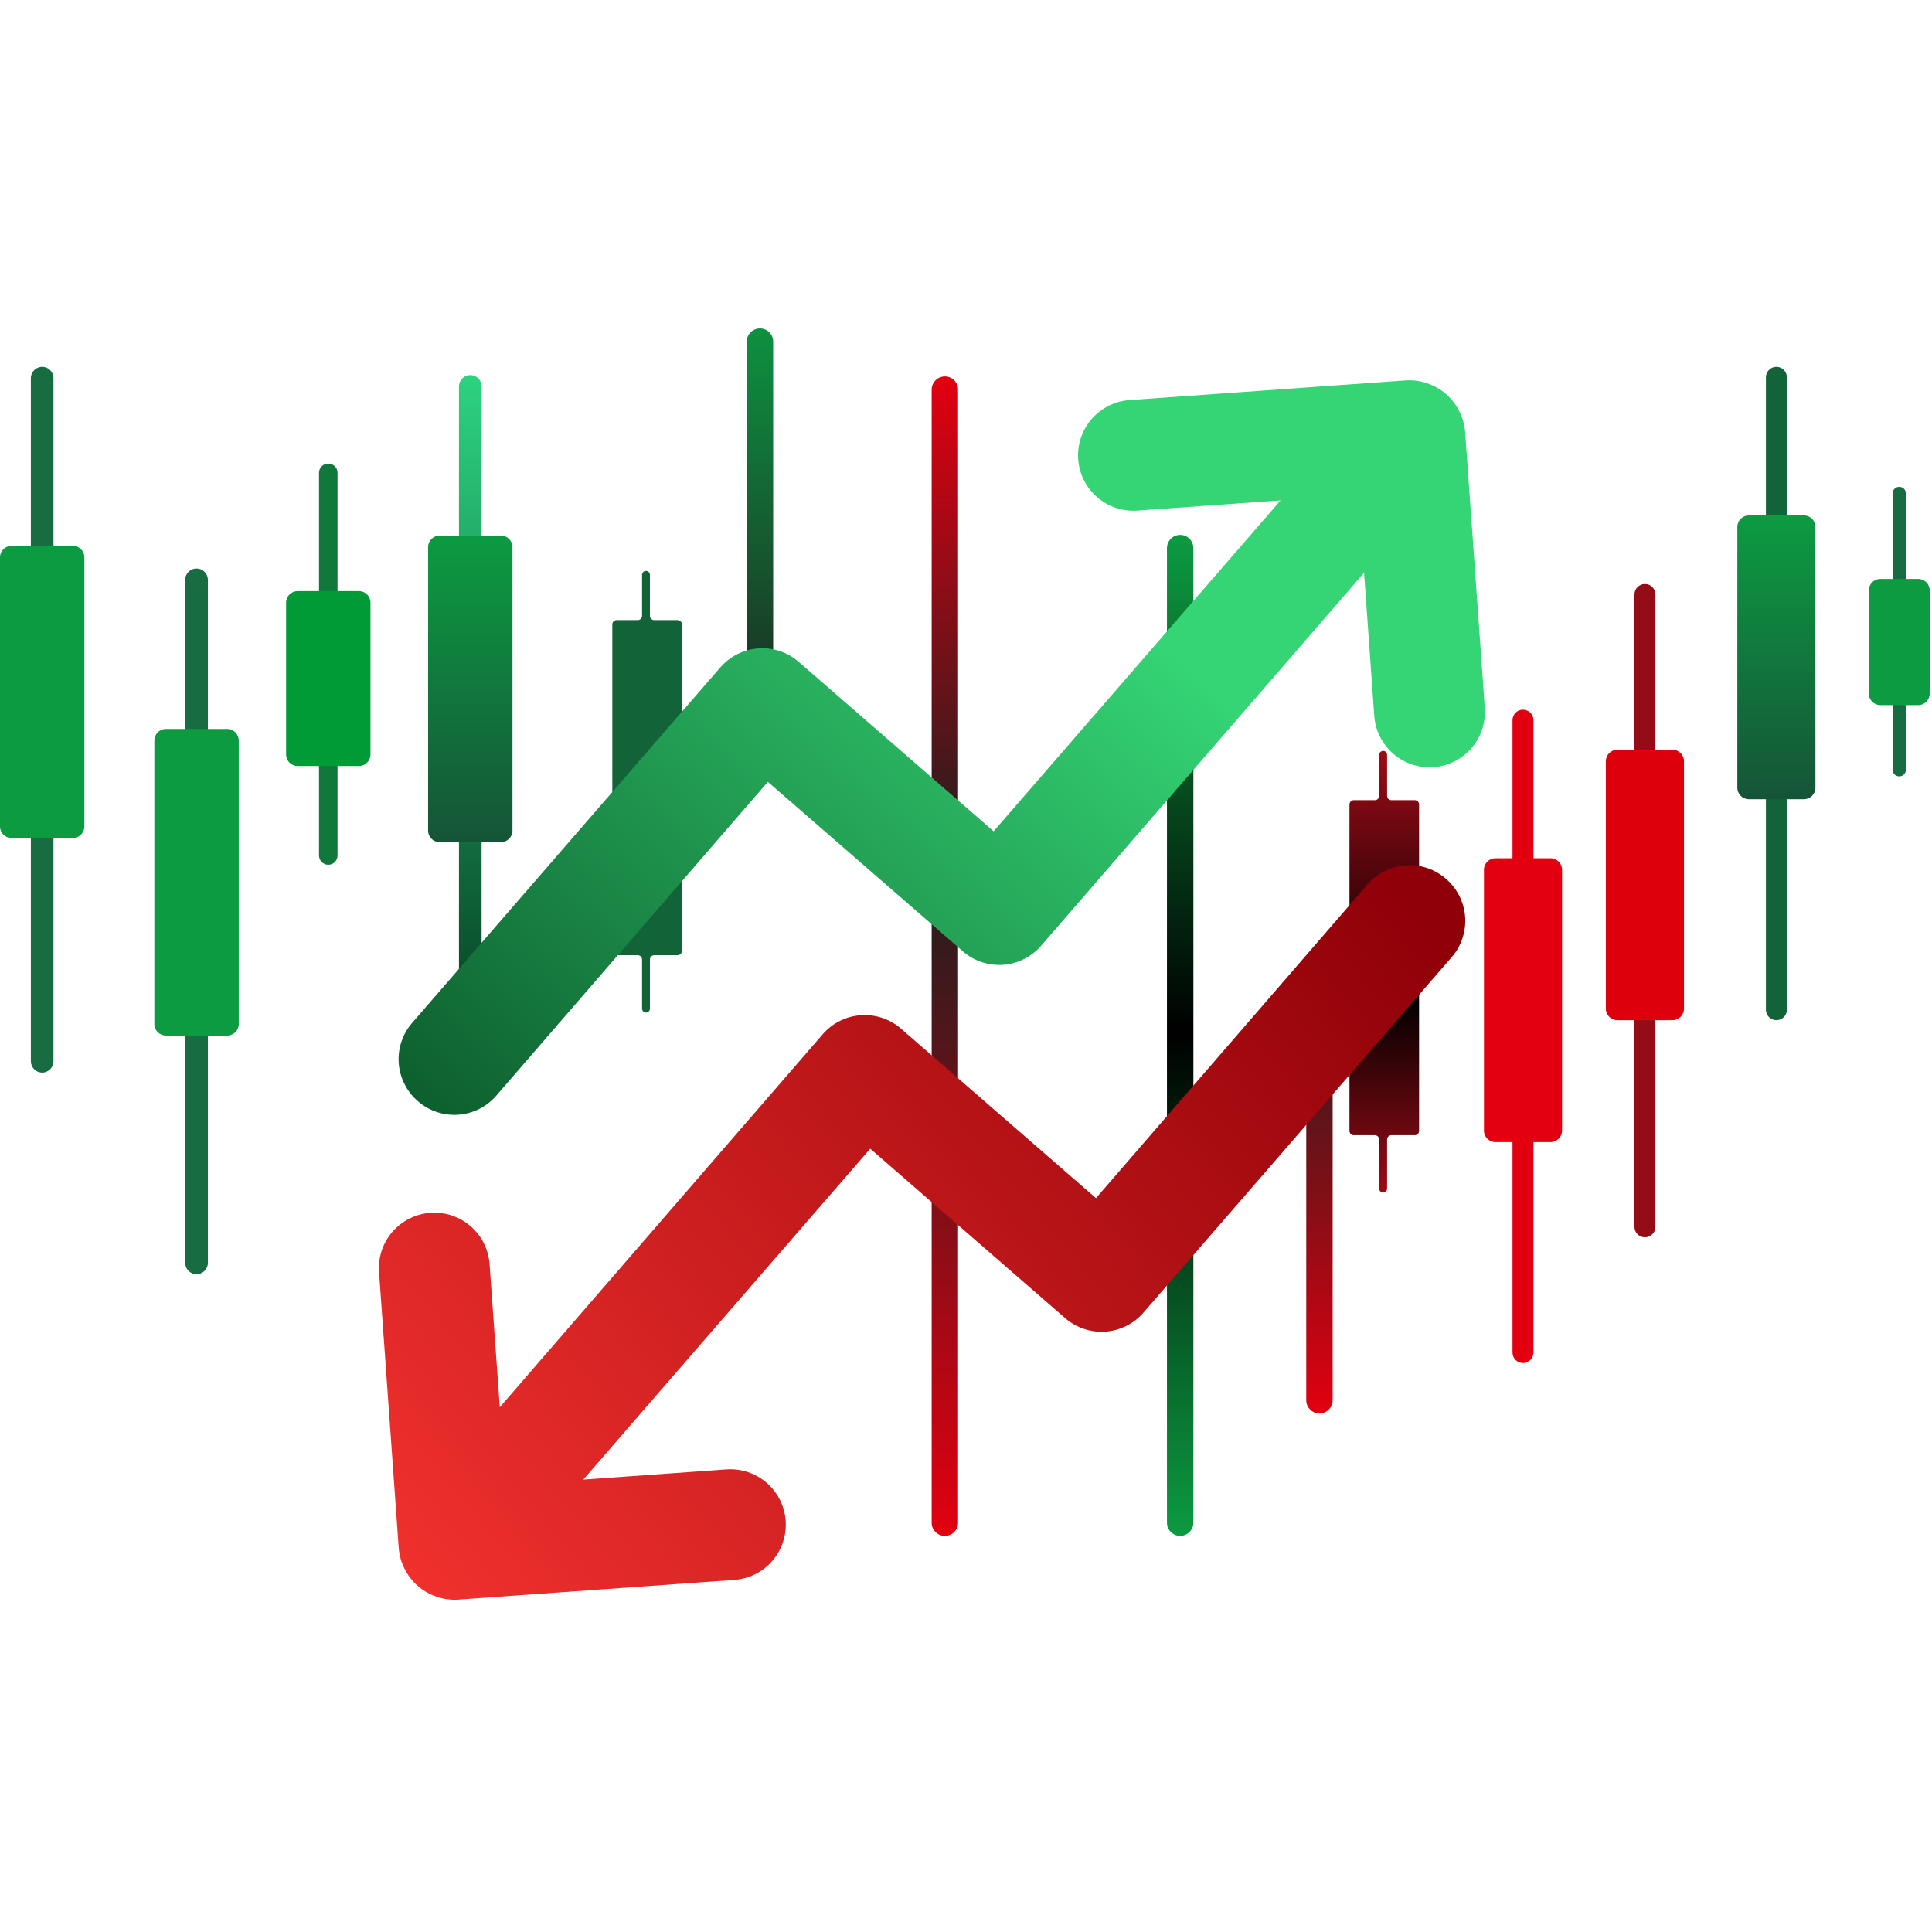
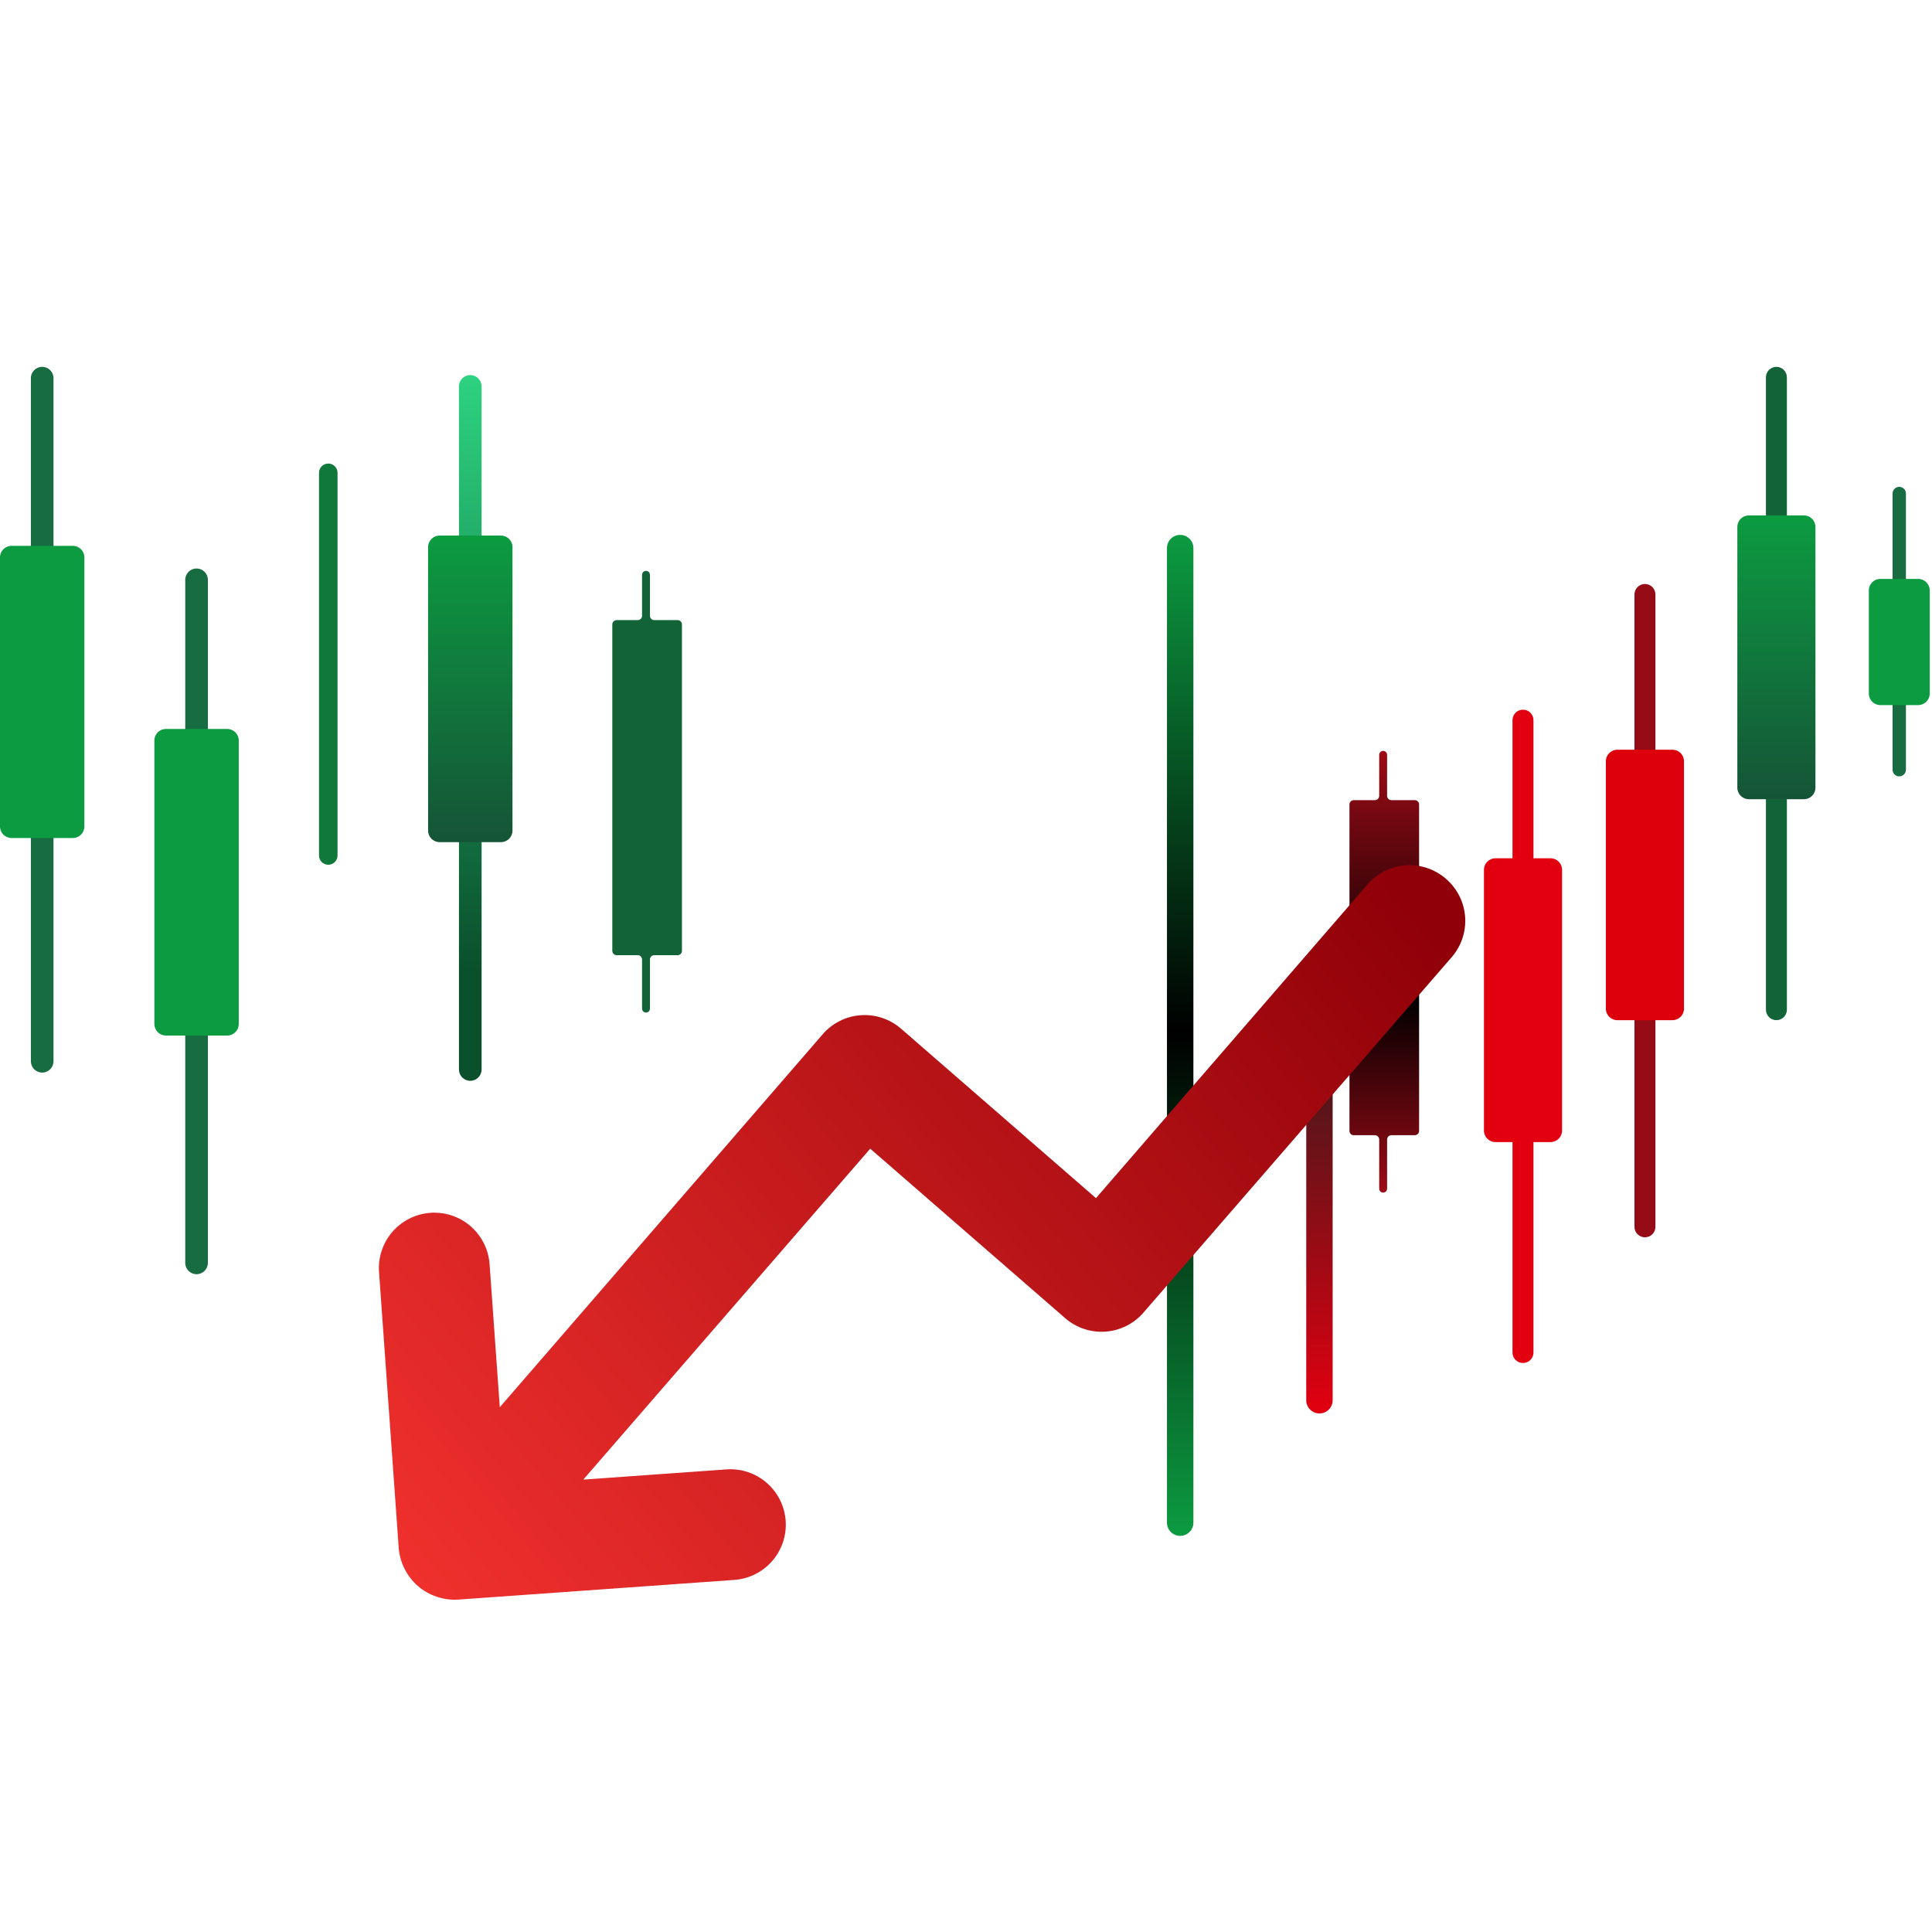
<svg xmlns="http://www.w3.org/2000/svg" width="100" height="100" viewBox="0 0 100 100" fill="none">
  <g clip-path="url(#clip0_3213_28)">
    <path d="M35.298 32.321C35.298 32.197 35.197 32.097 35.074 32.097H33.865C33.741 32.097 33.641 31.997 33.641 31.874V29.753C33.641 29.64 33.55 29.549 33.437 29.549C33.324 29.549 33.233 29.64 33.233 29.753V31.874C33.233 31.997 33.132 32.097 33.009 32.097H31.917C31.794 32.097 31.693 32.197 31.693 32.321V49.216C31.693 49.34 31.794 49.44 31.917 49.44H33.009C33.132 49.44 33.233 49.54 33.233 49.663V52.206C33.233 52.319 33.324 52.41 33.437 52.41C33.55 52.41 33.641 52.319 33.641 52.206V49.663C33.641 49.54 33.741 49.44 33.865 49.44H35.074C35.197 49.44 35.298 49.34 35.298 49.216V32.321Z" fill="#136339" />
    <path d="M73.452 41.639C73.452 41.516 73.352 41.416 73.228 41.416H72.019C71.895 41.416 71.796 41.316 71.796 41.192V39.071C71.796 38.959 71.704 38.867 71.591 38.867C71.478 38.867 71.387 38.959 71.387 39.071V41.192C71.387 41.316 71.287 41.416 71.163 41.416H70.071C69.948 41.416 69.848 41.516 69.848 41.639V58.535C69.848 58.658 69.948 58.758 70.071 58.758H71.163C71.287 58.758 71.387 58.858 71.387 58.981V61.524C71.387 61.637 71.478 61.728 71.591 61.728C71.704 61.728 71.796 61.637 71.796 61.524V58.981C71.796 58.858 71.895 58.758 72.019 58.758H73.228C73.352 58.758 73.452 58.658 73.452 58.535V41.639Z" fill="url(#paint0_linear_3213_28)" />
    <path d="M2.769 19.574C2.769 19.25 2.507 18.988 2.184 18.988C1.86 18.988 1.598 19.25 1.598 19.574V54.931C1.598 55.254 1.86 55.517 2.184 55.517C2.507 55.517 2.769 55.254 2.769 54.931V19.574Z" fill="#176C42" />
    <path d="M3.772 28.253H0.596C0.267 28.253 0 28.52 0 28.849V42.779C0 43.109 0.267 43.375 0.596 43.375H3.772C4.101 43.375 4.368 43.109 4.368 42.779V28.849C4.368 28.52 4.101 28.253 3.772 28.253Z" fill="#0C9B41" />
    <path d="M10.76 30.011C10.76 29.687 10.497 29.425 10.174 29.425C9.85 29.425 9.588 29.687 9.588 30.011V65.367C9.588 65.691 9.85 65.953 10.174 65.953C10.497 65.953 10.76 65.691 10.76 65.367V30.011Z" fill="#176C42" />
    <path d="M11.762 37.731H8.586C8.257 37.731 7.99 37.998 7.99 38.327V53.004C7.99 53.333 8.257 53.599 8.586 53.599H11.762C12.091 53.599 12.358 53.333 12.358 53.004V38.327C12.358 37.998 12.091 37.731 11.762 37.731Z" fill="#0C9B41" />
    <path d="M24.928 20C24.928 19.676 24.665 19.414 24.342 19.414C24.018 19.414 23.756 19.676 23.756 20V55.357C23.756 55.68 24.018 55.942 24.342 55.942C24.665 55.942 24.928 55.68 24.928 55.357V20Z" fill="url(#paint1_linear_3213_28)" />
    <path d="M25.93 27.721H22.754C22.425 27.721 22.158 27.988 22.158 28.317V42.993C22.158 43.322 22.425 43.589 22.754 43.589H25.93C26.259 43.589 26.526 43.322 26.526 42.993V28.317C26.526 27.988 26.259 27.721 25.93 27.721Z" fill="url(#paint2_linear_3213_28)" />
    <path d="M17.471 24.472C17.471 24.208 17.256 23.993 16.991 23.993C16.726 23.993 16.512 24.208 16.512 24.472V44.281C16.512 44.545 16.726 44.76 16.991 44.76C17.256 44.76 17.471 44.545 17.471 44.281V24.472Z" fill="#11783C" />
-     <path d="M18.58 30.596H15.405C15.075 30.596 14.809 30.863 14.809 31.192V39.052C14.809 39.381 15.075 39.648 15.405 39.648H18.58C18.909 39.648 19.176 39.381 19.176 39.052V31.192C19.176 30.863 18.909 30.596 18.58 30.596Z" fill="#009B37" />
    <path d="M85.684 30.77C85.684 30.47 85.442 30.227 85.142 30.227C84.843 30.227 84.6 30.47 84.6 30.77V63.501C84.6 63.801 84.843 64.043 85.142 64.043C85.442 64.043 85.684 63.801 85.684 63.501V30.77Z" fill="#960C16" />
    <path d="M86.566 38.805H83.715C83.386 38.805 83.119 39.072 83.119 39.401V52.208C83.119 52.538 83.386 52.804 83.715 52.804H86.566C86.896 52.804 87.163 52.538 87.163 52.208V39.401C87.163 39.072 86.896 38.805 86.566 38.805Z" fill="#DD000C" />
    <path d="M79.372 37.276C79.372 36.976 79.129 36.733 78.829 36.733C78.53 36.733 78.287 36.976 78.287 37.276V70.007C78.287 70.307 78.53 70.549 78.829 70.549C79.129 70.549 79.372 70.307 79.372 70.007V37.276Z" fill="#E20010" />
    <path d="M80.256 44.424H77.405C77.076 44.424 76.809 44.691 76.809 45.02V58.518C76.809 58.847 77.076 59.114 77.405 59.114H80.256C80.585 59.114 80.852 58.847 80.852 58.518V45.02C80.852 44.691 80.585 44.424 80.256 44.424Z" fill="#E20010" />
-     <path d="M92.489 19.53C92.489 19.231 92.246 18.988 91.947 18.988C91.647 18.988 91.404 19.231 91.404 19.53V52.262C91.404 52.562 91.647 52.804 91.947 52.804C92.246 52.804 92.489 52.562 92.489 52.262V19.53Z" fill="#136339" />
+     <path d="M92.489 19.53C92.489 19.231 92.246 18.988 91.947 18.988C91.647 18.988 91.404 19.231 91.404 19.53V52.262C91.404 52.562 91.647 52.804 91.947 52.804C92.246 52.804 92.489 52.562 92.489 52.262V19.53" fill="#136339" />
    <path d="M93.371 26.678H90.52C90.191 26.678 89.924 26.945 89.924 27.274V40.772C89.924 41.101 90.191 41.367 90.52 41.367H93.371C93.7 41.367 93.967 41.101 93.967 40.772V27.274C93.967 26.945 93.7 26.678 93.371 26.678Z" fill="url(#paint3_linear_3213_28)" />
    <path d="M98.651 25.545C98.651 25.354 98.496 25.199 98.305 25.199C98.114 25.199 97.959 25.354 97.959 25.545V39.839C97.959 40.03 98.114 40.185 98.305 40.185C98.496 40.185 98.651 40.03 98.651 39.839V25.545Z" fill="#176C42" />
    <path d="M99.286 29.964H97.327C96.997 29.964 96.731 30.231 96.731 30.56V35.9C96.731 36.229 96.997 36.496 97.327 36.496H99.286C99.615 36.496 99.882 36.229 99.882 35.9V30.56C99.882 30.231 99.615 29.964 99.286 29.964Z" fill="#0C9B41" />
-     <path d="M40.02 17.683C40.02 17.306 39.713 17 39.336 17C38.958 17 38.652 17.306 38.652 17.683V39.178C38.652 39.555 38.958 39.861 39.336 39.861C39.713 39.861 40.02 39.555 40.02 39.178V17.683Z" fill="url(#paint4_linear_3213_28)" />
    <path d="M68.295 73.159H68.295C67.917 73.159 67.611 72.853 67.611 72.476V50.981C67.611 50.604 67.917 50.298 68.295 50.298C68.672 50.298 68.978 50.604 68.978 50.981V72.476C68.978 72.853 68.672 73.159 68.295 73.159Z" fill="url(#paint5_linear_3213_28)" />
    <path d="M61.77 28.369C61.77 27.991 61.463 27.686 61.086 27.686C60.708 27.686 60.402 27.991 60.402 28.369V78.813C60.402 79.19 60.708 79.496 61.086 79.496C61.463 79.496 61.77 79.19 61.77 78.813V28.369Z" fill="url(#paint6_linear_3213_28)" />
-     <path d="M49.59 20.169C49.59 19.791 49.284 19.485 48.906 19.485C48.529 19.485 48.223 19.791 48.223 20.169V78.813C48.223 79.19 48.529 79.496 48.906 79.496C49.284 79.496 49.59 79.19 49.59 78.813V20.169Z" fill="url(#paint7_linear_3213_28)" />
-     <path d="M75.528 21.274C75.187 20.596 74.592 20.08 73.872 19.84C73.518 19.718 73.143 19.666 72.769 19.689L58.464 20.708C57.705 20.762 56.999 21.116 56.501 21.69C56.003 22.265 55.753 23.014 55.807 23.772C55.861 24.531 56.215 25.237 56.789 25.735C57.364 26.233 58.113 26.483 58.872 26.428L66.282 25.9L51.43 43.028L41.344 34.261C41.059 34.012 40.727 33.822 40.368 33.701C40.009 33.581 39.63 33.533 39.252 33.56C38.874 33.587 38.506 33.688 38.168 33.858C37.829 34.028 37.528 34.263 37.281 34.55L21.34 52.935C21.09 53.219 20.9 53.551 20.78 53.91C20.659 54.269 20.611 54.648 20.638 55.025C20.665 55.403 20.767 55.772 20.937 56.11C21.107 56.448 21.342 56.749 21.629 56.996C21.914 57.245 22.246 57.435 22.605 57.556C22.964 57.676 23.343 57.724 23.721 57.697C24.099 57.67 24.467 57.569 24.805 57.399C25.144 57.229 25.445 56.993 25.692 56.706L39.745 40.469L49.831 49.236C50.116 49.485 50.447 49.675 50.806 49.796C51.166 49.916 51.545 49.964 51.922 49.938C52.3 49.91 52.669 49.809 53.007 49.639C53.345 49.469 53.647 49.234 53.893 48.947L70.604 29.645L71.132 37.053C71.186 37.812 71.54 38.517 72.114 39.016C72.689 39.514 73.438 39.763 74.197 39.709C74.956 39.655 75.662 39.302 76.16 38.727C76.659 38.153 76.908 37.404 76.854 36.645L75.834 22.345C75.803 21.971 75.699 21.608 75.528 21.274Z" fill="url(#paint8_linear_3213_28)" />
    <path d="M20.945 81.21C21.285 81.888 21.88 82.404 22.6 82.645C22.955 82.767 23.329 82.818 23.704 82.796L38.008 81.776C38.767 81.722 39.473 81.369 39.972 80.794C40.47 80.22 40.72 79.471 40.666 78.712C40.611 77.954 40.258 77.248 39.683 76.75C39.108 76.251 38.359 76.002 37.601 76.056L30.191 76.584L45.043 59.456L55.129 68.224C55.414 68.473 55.746 68.663 56.104 68.783C56.464 68.904 56.843 68.952 57.22 68.925C57.598 68.898 57.967 68.797 58.305 68.626C58.643 68.457 58.944 68.221 59.191 67.934L75.133 49.55C75.382 49.265 75.573 48.934 75.693 48.575C75.813 48.216 75.862 47.837 75.835 47.459C75.808 47.081 75.706 46.713 75.536 46.375C75.366 46.037 75.13 45.736 74.844 45.489C74.558 45.24 74.227 45.05 73.868 44.929C73.509 44.809 73.129 44.761 72.752 44.788C72.374 44.815 72.005 44.916 71.667 45.086C71.329 45.256 71.028 45.491 70.781 45.778L56.727 62.016L46.642 53.248C46.357 52.999 46.025 52.809 45.666 52.689C45.307 52.568 44.928 52.52 44.55 52.547C44.172 52.574 43.804 52.675 43.465 52.846C43.127 53.016 42.826 53.251 42.579 53.538L25.869 72.839L25.341 65.432C25.287 64.673 24.933 63.967 24.358 63.469C23.784 62.971 23.034 62.721 22.276 62.776C21.517 62.83 20.811 63.183 20.312 63.757C19.814 64.332 19.564 65.081 19.619 65.84L20.639 80.14C20.67 80.513 20.774 80.877 20.945 81.21Z" fill="url(#paint9_linear_3213_28)" />
  </g>
  <defs>
    <linearGradient id="paint0_linear_3213_28" x1="71.65" y1="38.867" x2="71.65" y2="61.728" gradientUnits="userSpaceOnUse">
      <stop stop-color="#9D0B16" />
      <stop offset="0.56" />
      <stop offset="1" stop-color="#9D0B16" />
    </linearGradient>
    <linearGradient id="paint1_linear_3213_28" x1="24.342" y1="19.414" x2="24.4" y2="50.099" gradientUnits="userSpaceOnUse">
      <stop stop-color="#2DD280" />
      <stop offset="1" stop-color="#0A502D" />
    </linearGradient>
    <linearGradient id="paint2_linear_3213_28" x1="24.342" y1="27.721" x2="24.342" y2="43.589" gradientUnits="userSpaceOnUse">
      <stop stop-color="#0C9B41" />
      <stop offset="1" stop-color="#155437" />
    </linearGradient>
    <linearGradient id="paint3_linear_3213_28" x1="91.945" y1="26.678" x2="91.945" y2="41.367" gradientUnits="userSpaceOnUse">
      <stop stop-color="#0C9B41" />
      <stop offset="1" stop-color="#155437" />
    </linearGradient>
    <linearGradient id="paint4_linear_3213_28" x1="39.336" y1="17" x2="39.336" y2="39.861" gradientUnits="userSpaceOnUse">
      <stop stop-color="#0D9140" />
      <stop offset="1" stop-color="#1E1E1E" />
    </linearGradient>
    <linearGradient id="paint5_linear_3213_28" x1="68.295" y1="73.159" x2="68.295" y2="50.298" gradientUnits="userSpaceOnUse">
      <stop stop-color="#E20010" />
      <stop offset="1" stop-color="#1E1E1E" />
    </linearGradient>
    <linearGradient id="paint6_linear_3213_28" x1="61.086" y1="27.686" x2="61.086" y2="79.496" gradientUnits="userSpaceOnUse">
      <stop stop-color="#0C9B41" />
      <stop offset="0.496" />
      <stop offset="1" stop-color="#0C9B41" />
    </linearGradient>
    <linearGradient id="paint7_linear_3213_28" x1="48.906" y1="19.485" x2="48.906" y2="79.496" gradientUnits="userSpaceOnUse">
      <stop stop-color="#E20010" />
      <stop offset="0.42" stop-color="#1E1E1E" />
      <stop offset="1" stop-color="#E20010" />
    </linearGradient>
    <linearGradient id="paint8_linear_3213_28" x1="47.012" y1="21.525" x2="18.404" y2="54.344" gradientUnits="userSpaceOnUse">
      <stop stop-color="#35D575" />
      <stop offset="1" stop-color="#0D5F2E" />
    </linearGradient>
    <linearGradient id="paint9_linear_3213_28" x1="72.706" y1="46.198" x2="23.929" y2="86.704" gradientUnits="userSpaceOnUse">
      <stop stop-color="#900008" />
      <stop offset="1" stop-color="#F1312E" />
    </linearGradient>
    <clipPath id="clip0_3213_28">
      <rect width="100" height="66" fill="white" transform="translate(0 17)" />
    </clipPath>
  </defs>
</svg>